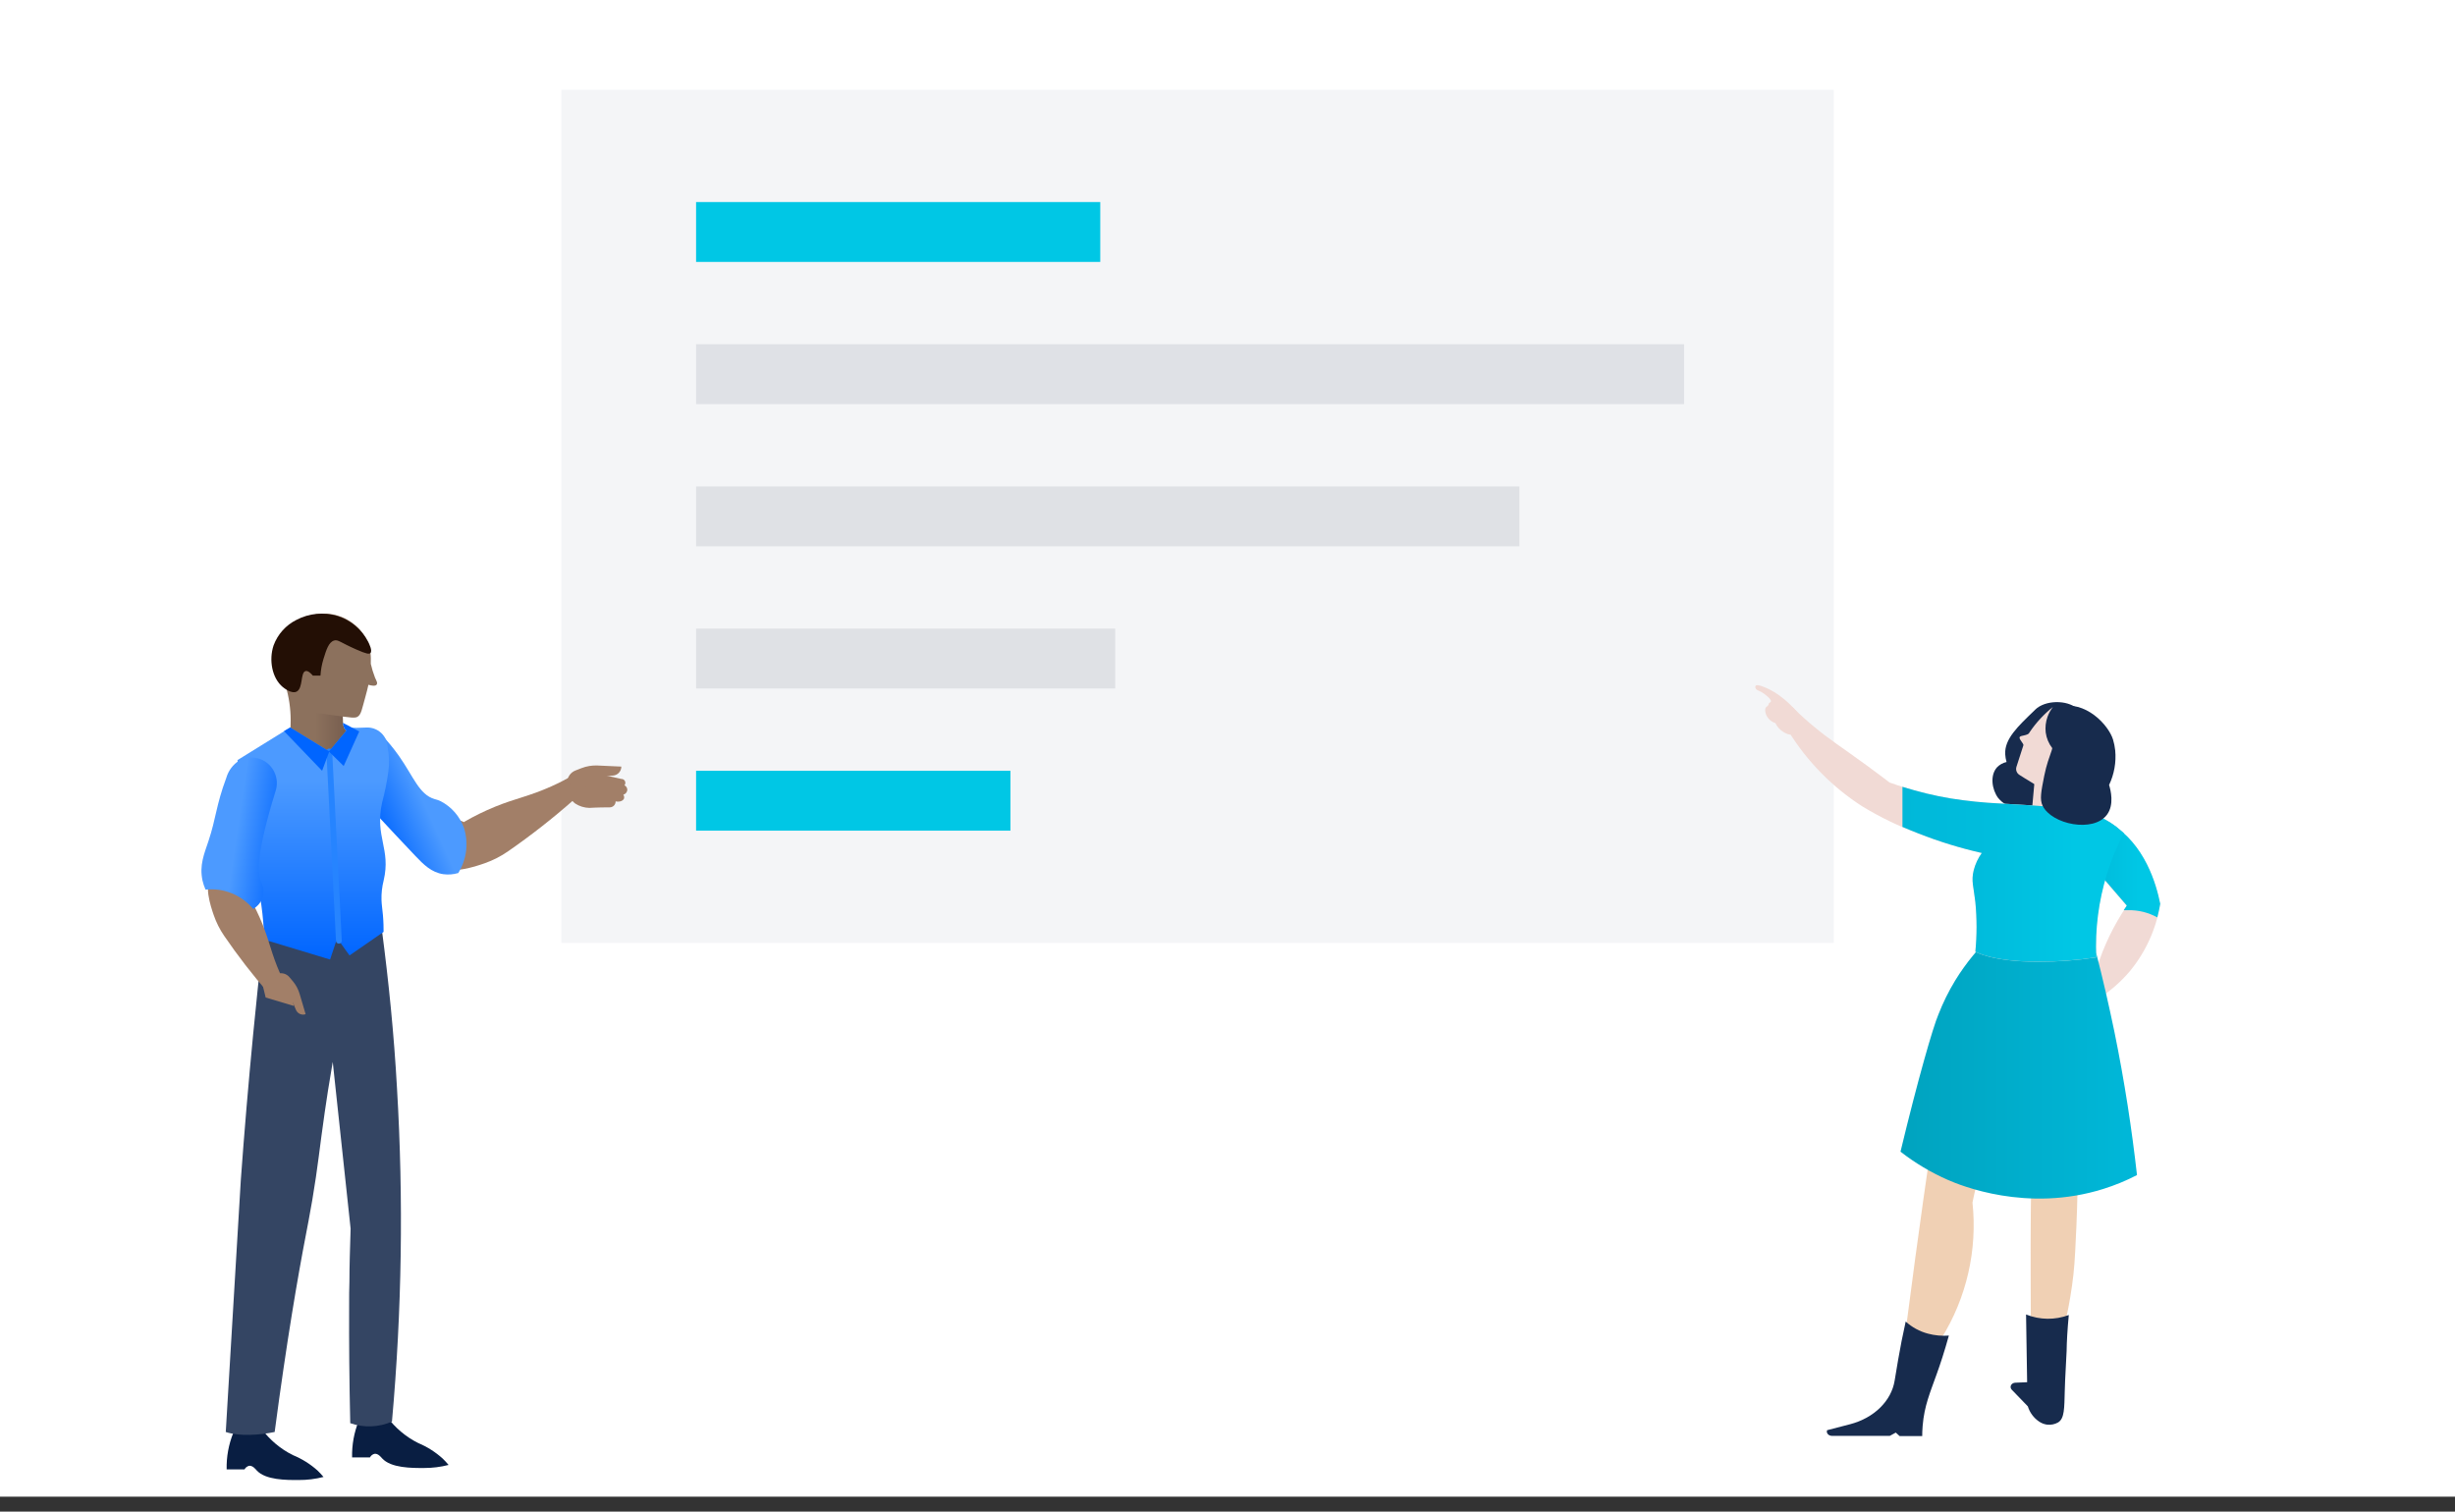
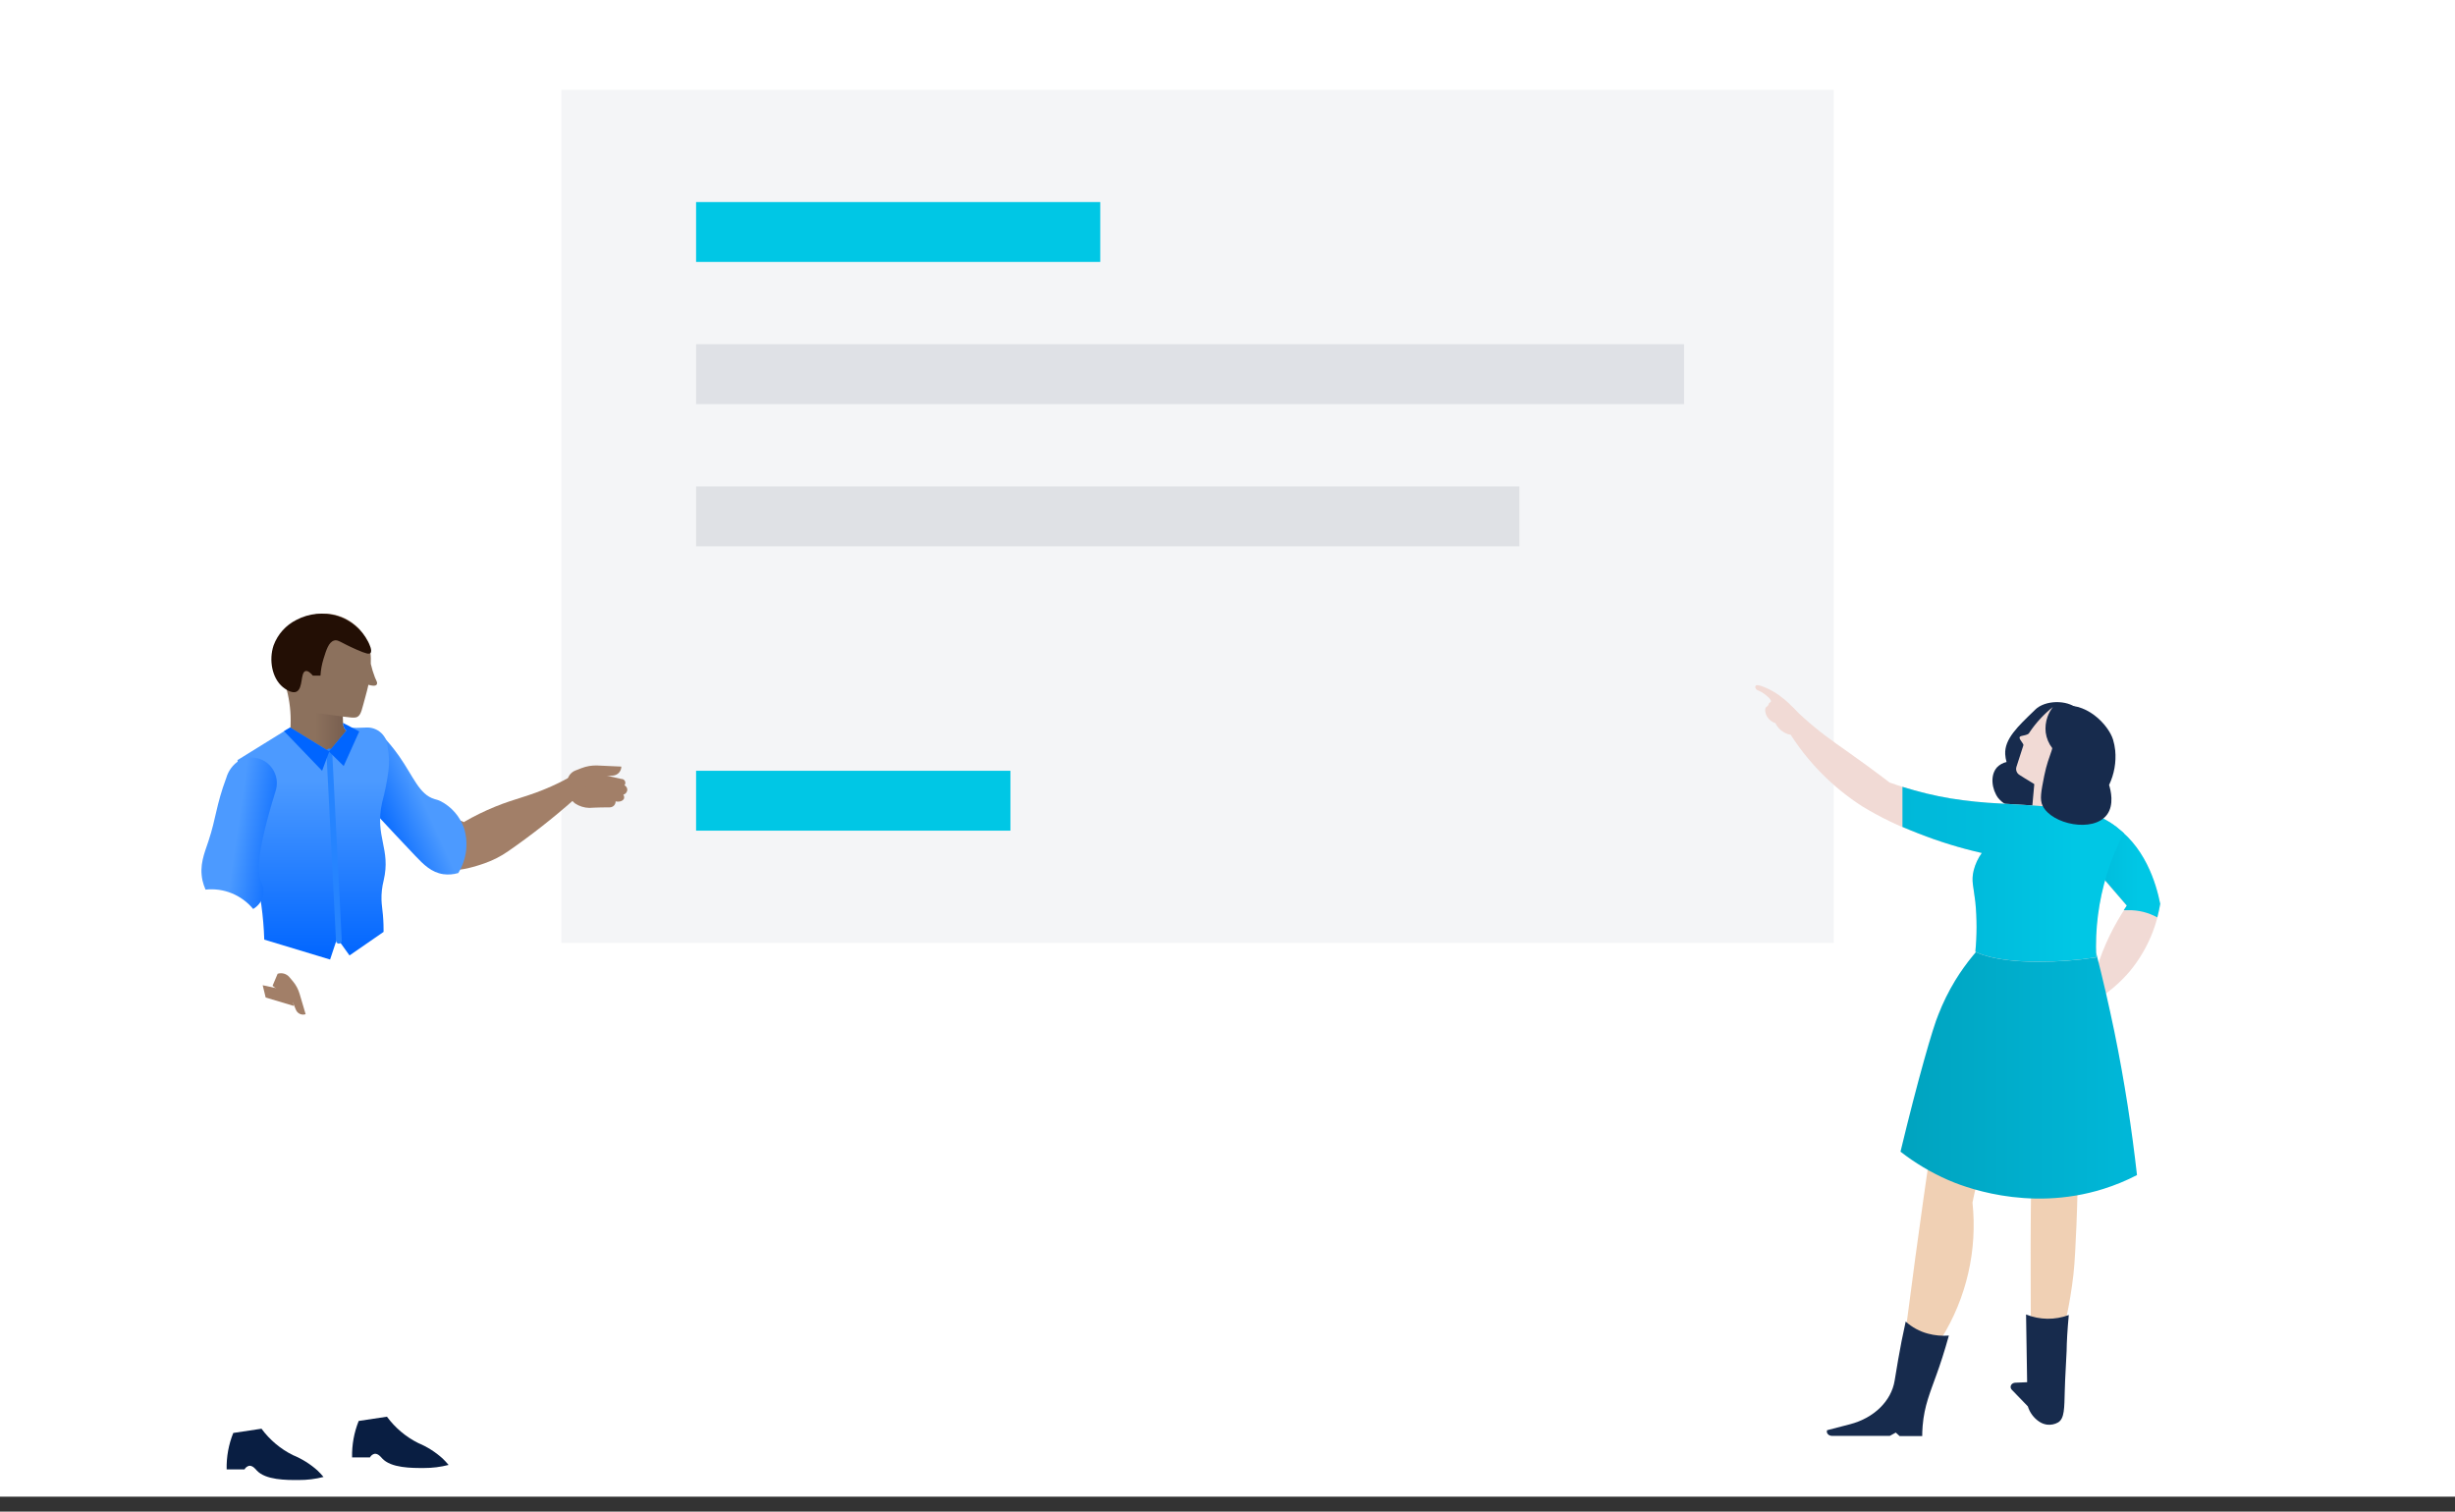
<svg xmlns="http://www.w3.org/2000/svg" width="328" height="202" viewBox="0 0 328 202" fill="none">
  <rect x="0" y="0" width="328" height="202" fill="#333333" stroke="none" />
  <rect width="328" height="200" fill="white" />
  <rect x="75" y="12" width="170" height="114" fill="#F4F5F7" />
  <rect x="93" y="46" width="132" height="8" fill="#DFE1E6" />
  <rect x="93" y="27" width="54" height="8" fill="#00C7E5" />
  <rect x="93" y="65" width="110" height="8" fill="#DFE1E5" />
-   <rect x="93" y="84" width="56" height="8" fill="#DFE1E5" />
  <rect x="93" y="103" width="42" height="8" fill="#00C7E5" />
  <path d="M47.201 97.828C46.793 99.592 45.602 101.069 43.97 101.832C42.01 102.648 39.761 102.286 38.152 100.895C39.062 97.869 39.062 94.639 38.152 91.613L45.911 93.543C45.822 94.341 45.788 95.144 45.808 95.946C45.808 96.963 45.935 97.347 46.23 97.596C46.512 97.796 46.859 97.879 47.201 97.828H47.201Z" fill="url(#paint0_linear_1331_34774)" />
  <path d="M78.533 103.09L83.014 104.091C83.217 104.083 83.406 104.195 83.497 104.378C83.588 104.561 83.564 104.781 83.436 104.94C83.653 105.048 83.795 105.265 83.81 105.508C83.811 105.833 83.59 106.115 83.277 106.189C83.376 106.331 83.414 106.507 83.38 106.678C83.284 106.99 82.823 107.214 82.25 107.086C82.252 107.28 82.184 107.468 82.059 107.615C81.906 107.79 81.686 107.889 81.454 107.887C79.783 107.887 78.732 107.959 78.732 107.959C78.062 107.944 77.409 107.741 76.846 107.374C76.597 107.182 76.384 106.946 76.217 106.678C75.422 107.142 75.095 106.966 75.016 106.91C74.634 106.622 74.817 105.556 75.485 104.235L78.533 103.09Z" fill="#A27F68" />
  <path d="M60.492 109.604C60.999 109.507 61.523 109.595 61.972 109.852C63.318 109.069 64.717 108.381 66.158 107.794C68.999 106.641 70.599 106.449 73.647 105.087C74.817 104.567 75.732 104.07 76.297 103.758L76.647 106.889C73.866 109.349 70.943 111.64 67.893 113.752C66.927 114.426 65.875 114.964 64.765 115.354C63.42 115.819 59.879 117.052 58.589 115.482C57.3 113.913 58.566 110.045 60.492 109.604Z" fill="#A27F68" />
  <path d="M61.226 116.664C60.578 116.856 59.898 116.908 59.228 116.816C57.637 116.584 56.578 115.519 55.464 114.342C53.411 112.179 51.883 110.546 50.633 109.192L50.928 98.148C51.798 99.044 52.597 100.008 53.315 101.032C55.265 103.81 55.997 106.157 58.043 106.774C58.333 106.843 58.616 106.943 58.886 107.07C60.325 107.819 61.43 109.086 61.982 110.618C62.624 112.647 62.348 114.858 61.226 116.664Z" fill="url(#paint1_linear_1331_34774)" />
  <path d="M43.222 197.365C42.972 197.064 42.707 196.778 42.426 196.508C41.45 195.635 40.333 194.936 39.123 194.442C37.47 193.618 36.035 192.41 34.937 190.918L31.165 191.487C30.543 193.032 30.242 194.689 30.281 196.356H32.669C32.795 196.115 33.018 195.94 33.282 195.875C33.735 195.811 34.141 196.308 34.284 196.476C35.462 197.789 38.264 197.781 39.895 197.773C41.017 197.781 42.135 197.644 43.222 197.365Z" fill="#091E42" />
  <path d="M59.934 195.759C59.685 195.459 59.419 195.173 59.139 194.902C58.177 194.034 57.077 193.335 55.883 192.836C54.23 192.012 52.795 190.804 51.697 189.312L47.925 189.881C47.303 191.426 47.003 193.084 47.042 194.75H49.429C49.556 194.509 49.779 194.334 50.042 194.27C50.496 194.206 50.901 194.702 51.045 194.87C52.223 196.184 55.024 196.176 56.656 196.168C57.761 196.172 58.863 196.035 59.934 195.759Z" fill="#091E42" />
-   <path d="M51.046 124.445C51.913 131.084 52.637 138.1 53.043 145.468C53.922 160.298 53.696 175.175 52.367 189.971C50.602 190.742 48.613 190.816 46.796 190.179C46.661 184.309 46.629 179.304 46.645 175.027C46.645 173.345 46.645 172.064 46.684 171.247C46.684 169.197 46.764 166.827 46.844 164.192L44.456 141.904C43.971 144.715 43.612 147.021 43.39 148.599C42.673 153.54 42.506 155.743 41.718 160.396C41.344 162.582 41.034 164.12 40.883 164.928C39.792 170.583 38.32 179.096 36.697 191.357C34.699 191.765 32.033 191.973 30.163 191.357L32.176 157.665C32.638 151.29 33.187 144.8 33.824 138.196C34.232 134 34.664 129.856 35.121 125.767L51.046 124.445Z" fill="#344563" />
  <path d="M48.908 97.22C48.025 97.276 47.253 97.276 46.616 97.22L43.982 100.423L38.761 97.22L31.726 101.577C31.877 102.73 32.1 104.372 32.379 106.382C32.991 110.738 33.254 112.925 33.66 114.727C34.183 116.776 34.602 118.85 34.917 120.941C35.127 122.474 35.257 124.016 35.307 125.562L44.101 128.221L45.048 125.378L46.696 127.676L51.248 124.529C51.248 124.025 51.248 123.24 51.161 122.279C51.073 121.318 50.993 120.933 50.97 120.253C50.946 119.381 51.043 118.511 51.256 117.666C52.259 113.405 50.054 111.868 51.049 107.255C51.421 105.876 51.703 104.474 51.893 103.058C52.028 102.022 51.998 100.97 51.805 99.943C51.8 99.189 51.487 98.469 50.939 97.954C50.391 97.439 49.657 97.174 48.908 97.22Z" fill="url(#paint2_linear_1331_34774)" />
  <g style="mix-blend-mode:multiply">
    <path d="M43.994 100.418L45.278 125.712" stroke="#2684FF" stroke-width="0.773" stroke-linecap="round" />
  </g>
  <path d="M76.87 102.967L77.666 102.655C78.355 102.384 79.092 102.261 79.831 102.294L83.014 102.439C83.012 103.068 82.531 103.59 81.908 103.64L80.666 103.736L77.276 105.874L75.788 104.545C75.793 103.845 76.222 103.22 76.87 102.967Z" fill="#A27F68" />
-   <path d="M33.518 118.565C33.602 119.009 33.526 119.47 33.303 119.862C33.981 121.042 34.577 122.267 35.085 123.53C36.08 126.021 36.247 127.415 37.425 130.089C37.879 131.114 38.301 131.915 38.579 132.412L35.873 132.716C33.745 130.276 31.763 127.712 29.936 125.036C29.357 124.189 28.894 123.268 28.559 122.297C28.154 121.12 27.087 118.02 28.448 116.891C29.809 115.762 33.136 116.875 33.518 118.565Z" fill="#A27F68" />
  <path d="M38.661 130.57L39.139 131.138C39.553 131.635 39.86 132.213 40.038 132.836L40.834 135.527C40.316 135.705 39.75 135.45 39.537 134.942L39.115 133.933L36.417 131.723L37.094 130.121C37.658 129.94 38.276 130.116 38.661 130.57Z" fill="#A27F68" />
  <path d="M43.994 100.418L43.033 103L37.941 97.697L38.775 97.215L43.994 100.418Z" fill="#0065FF" />
  <path d="M46.284 97.632L43.938 100.418L45.919 102.364L47.997 97.743L45.818 96.59C45.826 96.838 45.94 97.44 46.284 97.632Z" fill="#0065FF" />
  <path d="M43.779 95.479C47.17 95.944 47.504 96.024 47.886 95.695C48.268 95.367 48.364 94.734 48.77 93.293C48.976 92.564 49.128 91.948 49.223 91.507C49.454 91.579 50.114 91.747 50.306 91.507C50.496 91.267 50.306 91.019 50.099 90.538C49.869 89.944 49.683 89.334 49.541 88.712C49.541 88.589 49.541 88.464 49.541 88.336C49.628 86.45 48.811 84.636 47.345 83.458C45.427 81.861 42.756 81.548 40.525 82.658C38.809 83.641 37.677 85.404 37.492 87.383C37.5 88.746 37.728 90.098 38.169 91.387L38.256 91.643C38.408 92.116 39.156 92.572 39.156 92.572C39.808 92.973 39.952 92.812 40.302 93.077C40.946 93.541 40.731 94.206 41.209 94.806C41.607 95.191 42.084 95.247 43.779 95.479Z" fill="#8C715D" />
  <path d="M43.215 88.07C42.995 88.788 42.861 89.53 42.817 90.28H41.798C41.488 89.92 41.122 89.591 40.812 89.679C40.119 89.88 40.517 91.994 39.618 92.426C38.934 92.755 37.923 91.922 37.788 91.818C36.331 90.616 35.909 88.19 36.546 86.26C37.096 84.759 38.199 83.529 39.626 82.824C41.297 81.95 43.24 81.763 45.046 82.303C46.828 82.846 48.32 84.087 49.184 85.747C49.311 86.004 49.797 86.965 49.486 87.269C49.327 87.429 48.977 87.397 47.616 86.796C45.452 85.851 45.173 85.427 44.632 85.595C43.907 85.819 43.597 86.836 43.215 88.07Z" fill="#230F05" />
  <path d="M34.829 101.461C33.896 101.087 32.847 101.149 31.964 101.629C31.128 102.16 30.514 102.98 30.237 103.935C28.852 107.651 28.884 109.301 27.849 112.4C27.276 114.122 26.624 115.604 27.053 117.654C27.15 118.074 27.286 118.485 27.459 118.879C29.878 118.616 32.267 119.587 33.826 121.466C34.435 121.106 34.896 120.537 35.123 119.864C35.282 119.156 35.183 118.415 34.845 117.774C34.32 116.613 34.367 113.626 36.803 105.761C37.393 104.027 36.524 102.132 34.829 101.461Z" fill="url(#paint3_linear_1331_34774)" />
  <path d="M38.964 132.497L39.242 134.419L35.494 133.298L35.096 131.656L38.964 132.497Z" fill="#A27F68" />
  <ellipse opacity="0.15" rx="34.5" ry="7.944" transform="matrix(-1 0 0 1 58.86 194.054)" fill="url(#paint4_linear_1331_34774)" />
  <path d="M280.482 133.361C282.026 132.367 283.412 131.147 284.593 129.74C286.694 127.178 288.082 124.105 288.616 120.834C288.088 118.19 286.576 112.868 281.98 110.073C279.918 108.82 276.61 107.712 275.735 108.711C274.859 109.711 277.689 113.426 278.311 114.273L284.151 121.065C282.409 123.621 281.058 126.423 280.142 129.378L280.482 133.361Z" fill="#F1DAD5" />
  <path d="M279.491 127.249C279.382 126.83 279.244 126.418 279.078 126.018C278.874 125.548 278.632 125.095 278.355 124.664C278.065 124.744 277.631 124.86 277.023 124.961C276.415 125.062 276.133 125.084 275.93 125.106C274.751 125.258 272.5 125.497 266.443 125.902C264.761 127.761 263.547 129.996 262.904 132.42C258.793 147.424 257.976 153.296 257.976 153.296C257.976 153.296 256.326 164.441 254.705 177.077C255.531 177.621 256.414 178.072 257.339 178.424C257.996 178.653 258.679 178.796 259.372 178.851C262.744 173.434 264.208 167.044 263.533 160.697C264.158 157.579 265.067 154.525 266.247 151.573C267.108 149.401 269.793 142.731 271.154 142.992C272.514 143.253 271.443 149.64 271.328 161.595C271.27 168.033 271.328 173.304 271.328 176.802C272.213 177.288 273.258 177.392 274.222 177.092C274.915 176.932 275.552 176.589 276.068 176.1C276.48 174.2 276.797 172.281 277.016 170.35C277.131 169.3 277.189 168.445 277.255 167.236C277.37 165.209 277.501 162.363 277.573 158.8C278.166 151.66 278.297 149.212 278.333 148.524C278.345 147.909 278.393 147.295 278.478 146.685C278.478 146.475 278.543 146.272 278.608 145.961C279.042 143.789 280.96 134.563 280.453 131.218C280.243 129.87 279.921 128.543 279.491 127.249Z" fill="#F0D0B4" />
  <path d="M254.61 176.598C255.456 177.366 256.474 177.92 257.578 178.212C258.49 178.458 259.437 178.546 260.378 178.473C259.778 180.646 259.199 182.384 258.779 183.542C257.882 186.077 257.1 187.822 256.876 190.523C256.825 191.102 256.818 191.58 256.818 191.899H253.793L253.286 191.435L252.483 191.877H244.783C244.298 191.877 243.958 191.493 244.11 191.117L247.178 190.32C250.37 189.487 252.693 187.221 253.134 184.491C253.431 182.666 253.771 180.653 254.06 179.212C254.239 178.333 254.422 177.462 254.61 176.598Z" fill="#172B4D" />
  <path d="M276.401 175.725C274.556 176.418 272.518 176.392 270.691 175.652L270.835 184.704L269.28 184.769C268.737 184.769 268.44 185.305 268.758 185.682L270.93 187.934C271.186 188.765 271.72 189.483 272.442 189.969C272.756 190.182 273.115 190.321 273.491 190.374C274.005 190.437 274.525 190.332 274.975 190.077C275.836 189.549 275.8 188.187 275.865 185.79C275.908 184.031 276.039 182.271 276.111 180.511C276.126 179.345 276.212 177.731 276.401 175.725Z" fill="#172B4D" />
  <path d="M240.361 97.053C240.701 96.806 240.875 96.835 240.955 96.654C241.034 96.473 240.803 95.981 240.231 95.3C239.483 94.379 238.614 93.563 237.647 92.874C237.265 92.604 236.864 92.362 236.446 92.15C236.084 91.969 234.854 91.376 234.593 91.615C234.449 91.752 234.499 92.063 234.803 92.223C235.107 92.382 234.868 92.223 235.353 92.483C235.578 92.599 236.88 93.512 236.555 93.823C236.504 93.874 236.424 93.895 236.374 93.946C236.323 94.009 236.291 94.084 236.28 94.163C236.214 94.344 236.055 94.402 235.968 94.489C235.693 94.75 235.925 95.438 235.968 95.518C236.197 96.049 236.647 96.453 237.199 96.626C237.43 97.115 237.8 97.525 238.262 97.806C238.588 98.001 239.058 98.276 239.464 98.11C239.869 97.943 239.789 97.516 240.361 97.053Z" fill="#F1DAD5" />
  <path d="M280.07 127.379C280.928 130.715 281.734 134.2 282.487 137.836C283.869 144.592 284.839 151.015 285.512 157.025C284.075 157.769 282.576 158.386 281.032 158.872C270.785 162.094 261.855 158.372 260.277 157.684C258.007 156.692 255.87 155.42 253.916 153.897C256.232 144.266 258.258 137.242 258.982 135.562C259.594 133.989 260.342 132.472 261.218 131.029C262.665 128.669 264.436 126.524 266.479 124.656L280.07 127.379Z" fill="url(#paint5_linear_1331_34774)" />
  <path d="M277.71 94.896C276.618 93.607 273.723 93.448 272.182 94.599C272.031 94.72 271.888 94.85 271.755 94.99C269.583 97.083 267.803 98.748 267.905 100.783C267.924 101.136 267.985 101.486 268.085 101.826C267.594 101.935 267.146 102.186 266.797 102.55C265.842 103.643 266.139 105.512 266.957 106.627C268.246 108.167 270.436 108.596 272.21 107.655C272.493 107.484 272.762 107.29 273.014 107.076C273.289 106.779 273.701 106.315 274.157 105.722C276.408 102.832 279.592 97.09 277.71 94.896Z" fill="#172B4D" />
  <path d="M274.28 94.477C273.077 95.433 272.028 96.569 271.168 97.844C271.074 98.01 271.045 98.09 270.655 98.213C270.264 98.336 269.779 98.329 269.822 98.611C269.866 98.894 270.329 99.335 270.343 99.567L269.41 102.464C269.275 102.874 269.44 103.324 269.808 103.55L270.531 104.006L275.149 106.83C274.714 104.923 274.417 102.987 274.258 101.037C274.23 100.675 274.205 100.318 274.186 99.966C273.718 99.359 273.418 98.64 273.318 97.88C273.237 97.176 273.319 96.462 273.556 95.794C273.727 95.32 273.971 94.875 274.28 94.477V94.477Z" fill="#F1DAD5" />
  <path d="M271.4 109.104L277.327 109.64C277.153 107.569 277.342 105.483 277.884 103.477L271.957 102.941L271.4 109.104Z" fill="#F1DAD5" />
  <path d="M283.724 111.334L282.718 110.466C281.838 109.789 280.863 109.248 279.824 108.858C276.929 107.801 271.081 107.62 267.195 107.366C264.989 107.263 262.791 107.038 260.61 106.693C257.839 106.227 255.114 105.517 252.468 104.571C251.694 103.984 250.637 103.188 249.364 102.254C245.941 99.755 244.573 98.937 242.358 97.105C241.57 96.454 240.564 95.577 239.464 94.477C238.999 95.493 238.824 96.618 238.957 97.728C241.459 101.779 244.84 105.214 248.85 107.779C251.23 109.223 253.743 110.435 256.354 111.4C259.093 112.476 261.909 113.342 264.778 113.992C264.279 114.686 263.913 115.467 263.7 116.295C263.338 117.743 263.7 118.467 263.917 120.56C264.133 122.763 264.133 124.983 263.917 127.186C263.917 127.186 266.088 128.518 272.283 128.518C274.889 128.528 277.493 128.334 280.07 127.939C279.889 124.171 280.364 120.4 281.474 116.794C282.055 114.909 282.808 113.082 283.724 111.334Z" fill="#F1DAD5" />
  <path d="M284.318 121.629C284.122 121.629 283.934 121.629 283.739 121.629L284.151 121.006L278.311 114.214C277.689 113.367 274.808 109.703 275.735 108.653C276.661 107.603 279.918 108.754 281.98 110.014C286.576 112.809 288.088 118.124 288.616 120.775C288.53 121.274 288.407 121.89 288.226 122.592C287.031 121.931 285.683 121.599 284.318 121.629Z" fill="url(#paint6_linear_1331_34774)" />
  <path d="M254.176 110.499C254.176 108.713 254.176 106.927 254.176 105.141C256.289 105.809 258.446 106.33 260.632 106.698C262.813 107.043 265.011 107.268 267.217 107.371C271.103 107.624 276.965 107.805 279.845 108.863C280.884 109.252 281.86 109.794 282.74 110.47L283.746 111.339C282.834 113.08 282.083 114.9 281.503 116.778C280.383 120.384 279.898 124.157 280.07 127.929C277.493 128.324 274.89 128.518 272.283 128.509C266.066 128.509 263.917 127.176 263.917 127.176C264.133 124.973 264.133 122.754 263.917 120.55C263.685 118.472 263.338 117.733 263.7 116.285C263.913 115.457 264.279 114.676 264.778 113.982C261.909 113.332 259.093 112.466 256.355 111.39C255.71 111.136 254.987 110.847 254.176 110.499Z" fill="url(#paint7_linear_1331_34774)" />
  <path d="M274.997 94.444C274.466 95.546 274.279 96.783 274.461 97.993C274.62 99.839 273.738 100.628 273.122 103.663C272.703 105.777 272.493 106.834 272.905 107.674C274.143 110.187 279.693 111.295 281.495 108.876C282.501 107.537 281.995 105.567 281.785 104.894C282.468 103.458 282.751 101.864 282.603 100.281C282.551 99.79 282.454 99.305 282.313 98.832C281.727 96.913 278.659 93.51 274.997 94.444Z" fill="#172B4D" />
  <defs>
    <linearGradient id="paint0_linear_1331_34774" x1="47.201" y1="102.26" x2="38.144" y2="102.26" gradientUnits="userSpaceOnUse">
      <stop stop-color="#72594B" />
      <stop offset="0.56" stop-color="#8C715D" />
    </linearGradient>
    <linearGradient id="paint1_linear_1331_34774" x1="58.386" y1="111.114" x2="51.844" y2="114.054" gradientUnits="userSpaceOnUse">
      <stop stop-color="#4C9AFF" />
      <stop offset="1" stop-color="#0065FF" />
    </linearGradient>
    <linearGradient id="paint2_linear_1331_34774" x1="34.068" y1="128.221" x2="34.068" y2="104.344" gradientUnits="userSpaceOnUse">
      <stop stop-color="#0065FF" />
      <stop offset="1" stop-color="#4C9AFF" />
    </linearGradient>
    <linearGradient id="paint3_linear_1331_34774" x1="32.669" y1="104.143" x2="39.413" y2="105.125" gradientUnits="userSpaceOnUse">
      <stop stop-color="#4C9AFF" />
      <stop offset="1" stop-color="#0065FF" />
    </linearGradient>
    <linearGradient id="paint4_linear_1331_34774" x1="21690.8" y1="6252.46" x2="27673.1" y2="6252.46" gradientUnits="userSpaceOnUse">
      <stop stop-color="#091E42" stop-opacity="0.01" />
      <stop offset="1" stop-color="#091E42" />
    </linearGradient>
    <linearGradient id="paint5_linear_1331_34774" x1="253.904" y1="124.604" x2="285.512" y2="124.604" gradientUnits="userSpaceOnUse">
      <stop stop-color="#00A3BF" />
      <stop offset="1" stop-color="#00B8D9" />
    </linearGradient>
    <linearGradient id="paint6_linear_1331_34774" x1="275.548" y1="108.248" x2="288.616" y2="108.248" gradientUnits="userSpaceOnUse">
      <stop stop-color="#00B8D9" />
      <stop offset="0.41" stop-color="#00BDDD" />
      <stop offset="0.78" stop-color="#00C7E5" />
    </linearGradient>
    <linearGradient id="paint7_linear_1331_34774" x1="254.166" y1="105.15" x2="283.746" y2="105.15" gradientUnits="userSpaceOnUse">
      <stop stop-color="#00B8D9" />
      <stop offset="0.41" stop-color="#00BDDD" />
      <stop offset="0.78" stop-color="#00C7E5" />
    </linearGradient>
  </defs>
</svg>